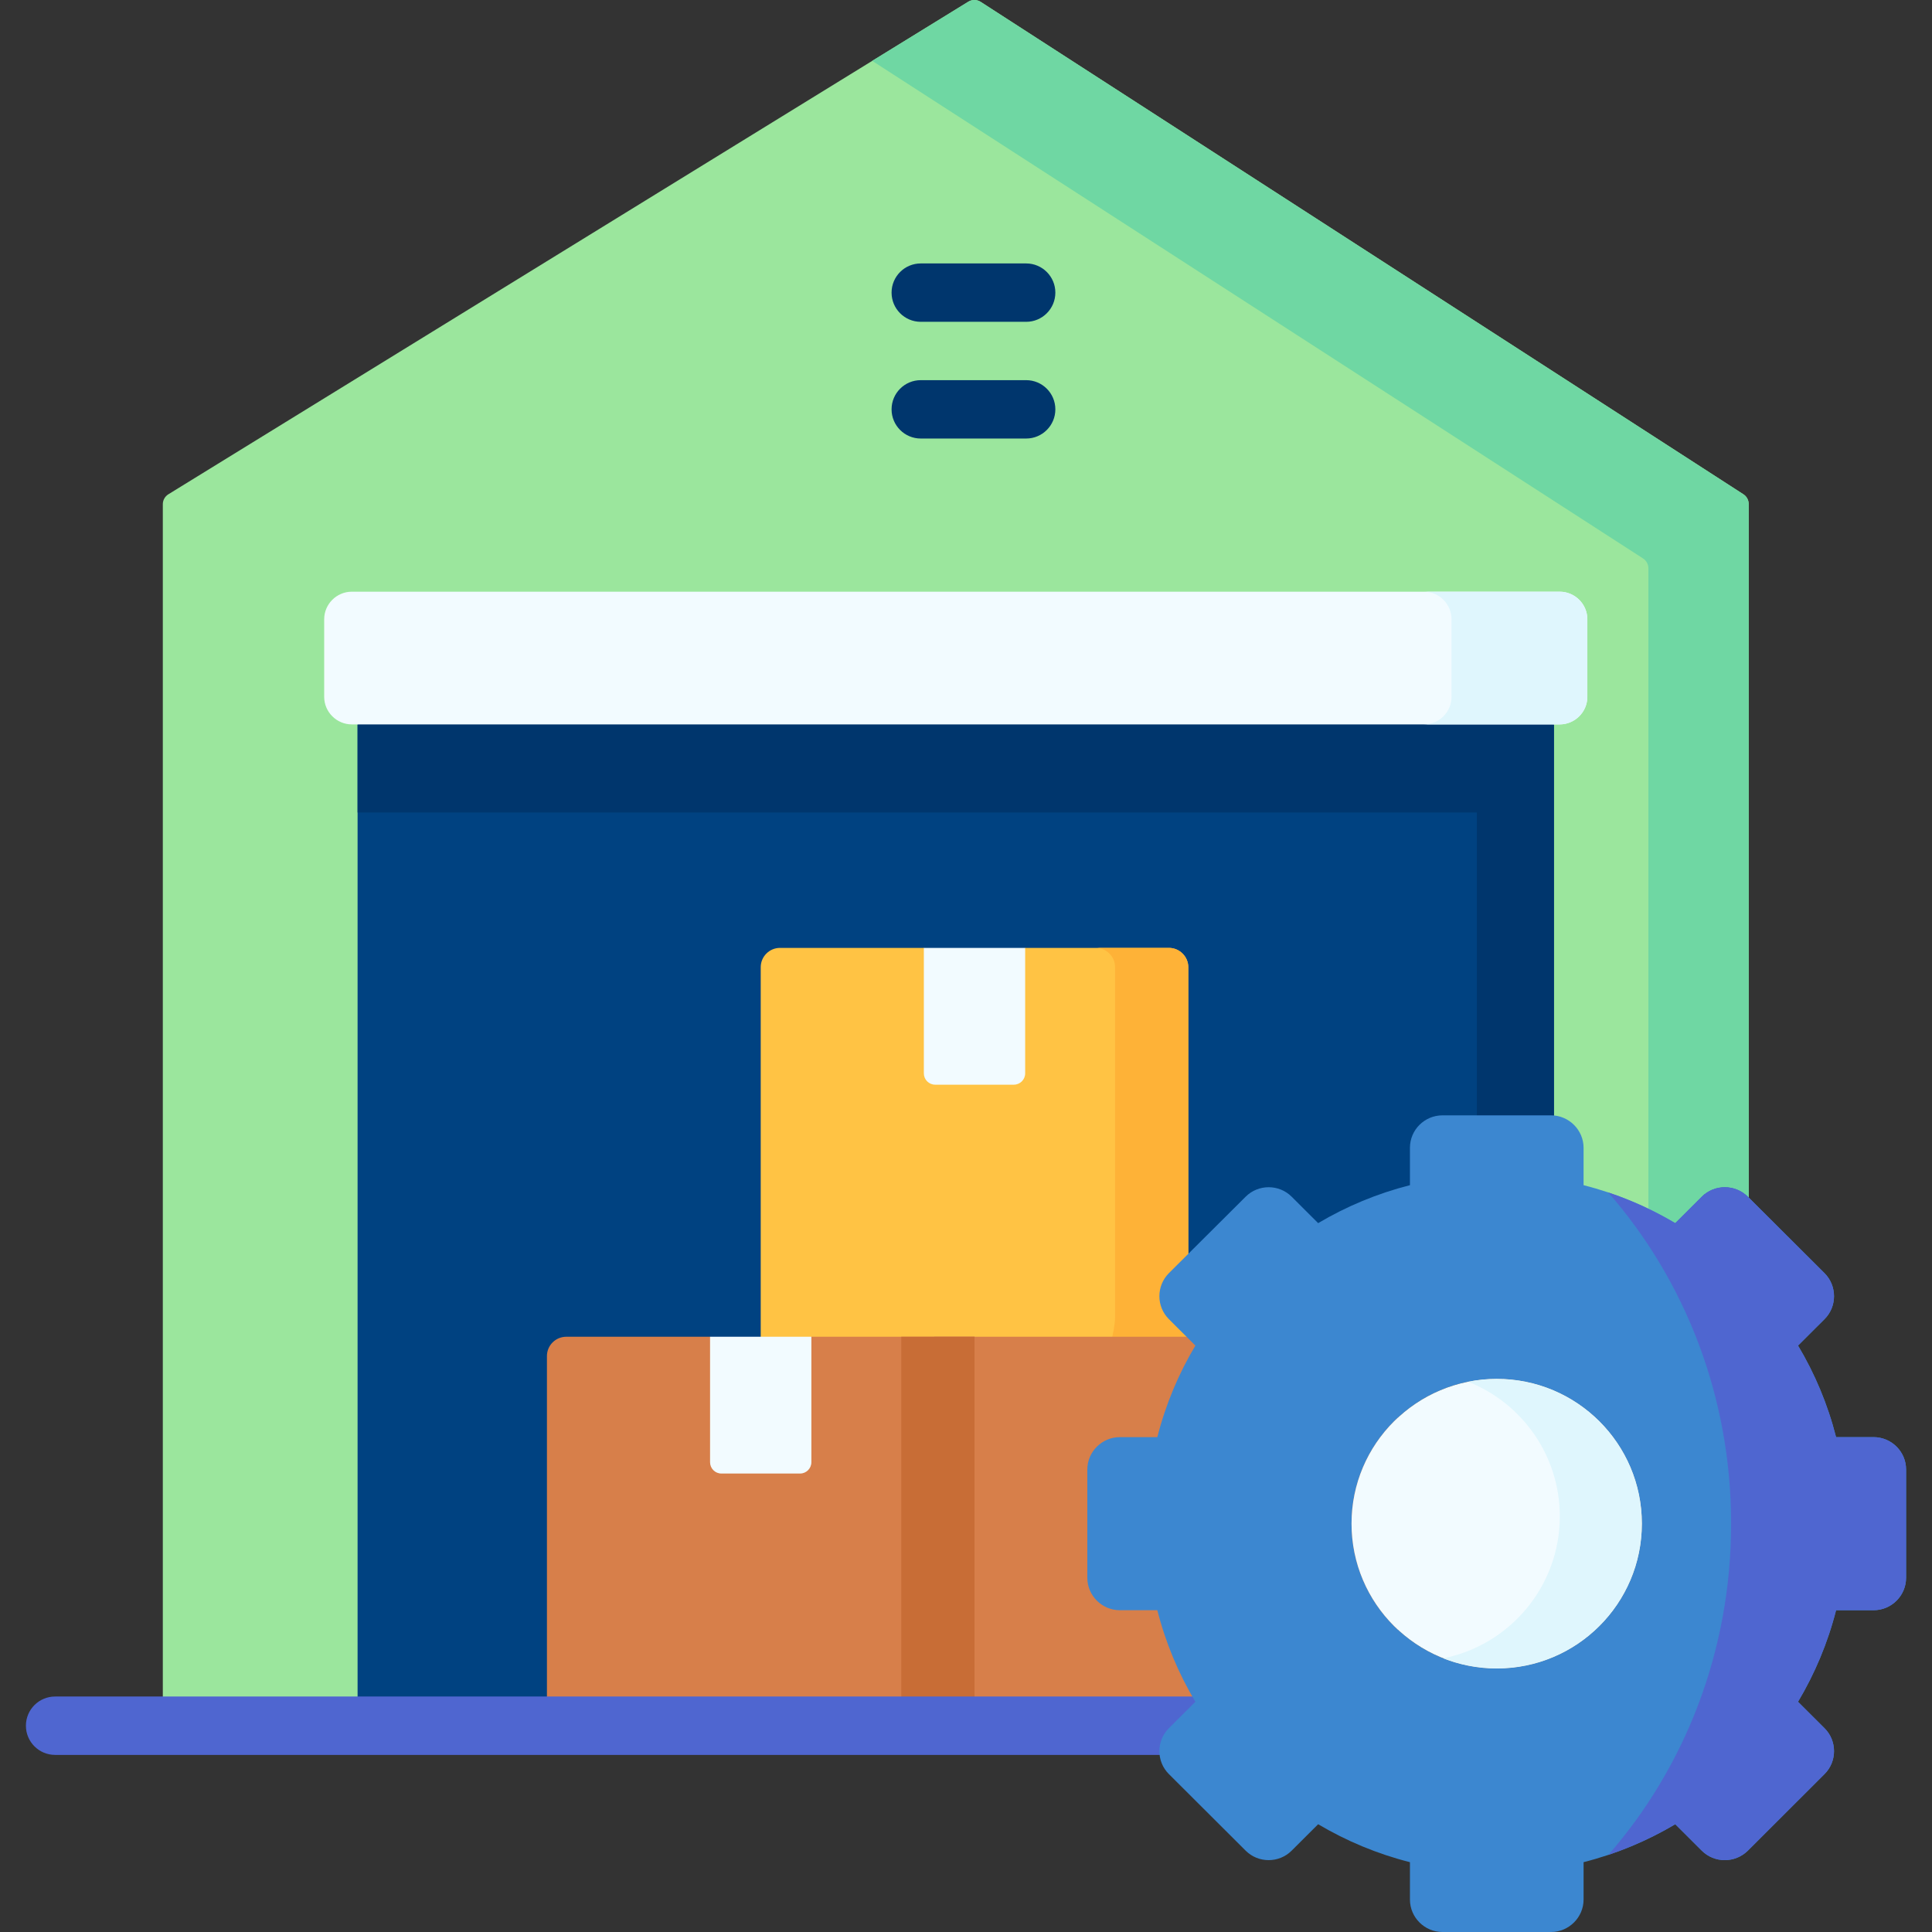
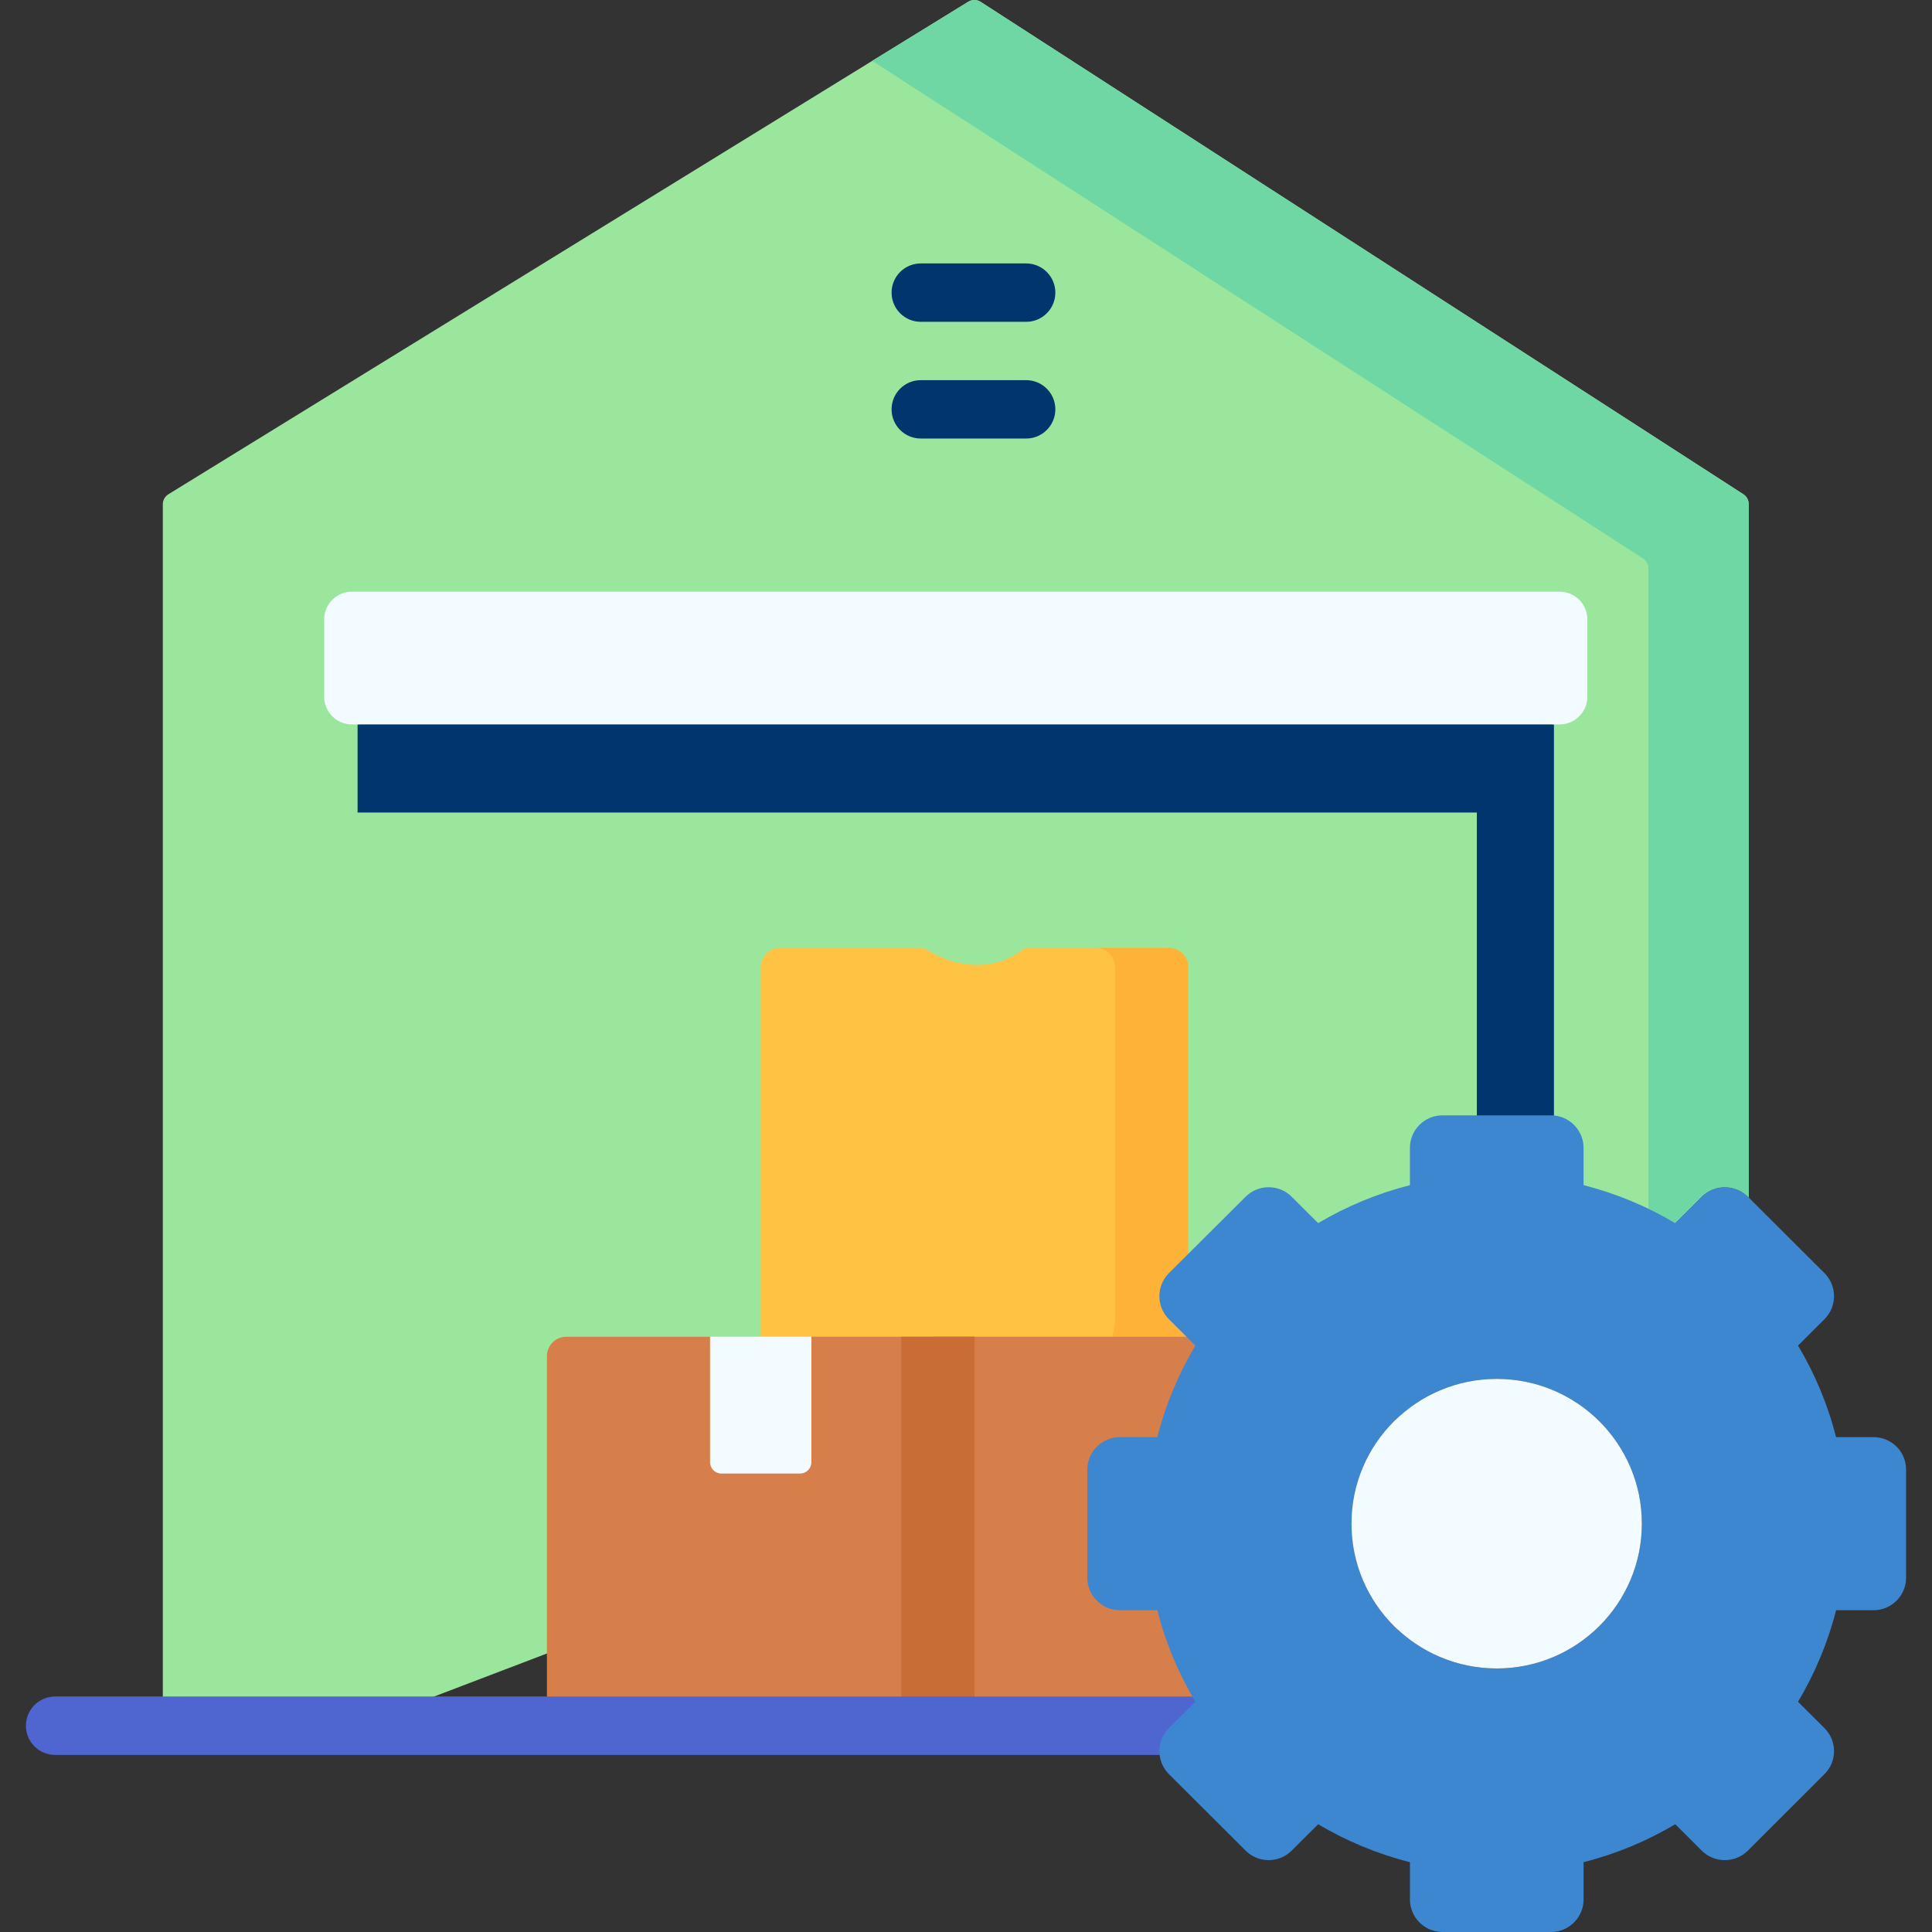
<svg xmlns="http://www.w3.org/2000/svg" id="Capa_1" enable-background="new 0 0 512 512" height="512" viewBox="0 0 512 512" width="512">
  <rect x="0" y="0" width="512" height="512" fill="#333333" stroke="none" />
  <g>
    <g>
      <path clip-rule="evenodd" d="m443.963 324.141 7.034-7.016c3.341-3.333 8.822-3.333 12.193 0l.234.263v-183.806c0-1.051-.533-2.029-1.416-2.599l-202.114-130.488c-1.001-.647-2.285-.66-3.3-.035l-211.973 130.53c-.915.563-1.472 1.56-1.472 2.635v323.707h51.615z" fill="#9be69d" fill-rule="evenodd" />
    </g>
    <g>
-       <path clip-rule="evenodd" d="m411.81 191.973-153.833-14.635-163.213 14.635v265.359h55.308l261.738-161.724z" fill="#004281" fill-rule="evenodd" />
-     </g>
+       </g>
    <g>
      <path clip-rule="evenodd" d="m309.782 364.572c2.579-1.14 5.129-2.28 5.129-5.087v-103.167c0-2.806-2.315-5.116-5.129-5.116-18.446 0-29.646 0-38.103 0-5.841 4.801-15.674 7.135-26.848 0-8.461 0-19.669 0-38.132 0-2.814 0-5.1 2.31-5.1 5.116v103.168c0 2.777 2.257 5.058 5.071 5.087l51.586 22.832z" fill="#ffc344" fill-rule="evenodd" />
    </g>
    <g>
      <path clip-rule="evenodd" d="m309.782 251.202h-19.374c2.814 0 5.1 2.31 5.1 5.116v92.848c0 2.806-2.11 13.594-4.924 13.594l19.403 12.353c2.579-1.111 4.924-2.514 4.924-5.321v-113.474c0-2.807-2.315-5.116-5.129-5.116z" fill="#feb237" fill-rule="evenodd" />
    </g>
    <g>
-       <path clip-rule="evenodd" d="m271.679 251.202h-26.848v33.25c0 1.657 1.343 3 3 3h20.848c1.657 0 3-1.343 3-3z" fill="#f2fbff" fill-rule="evenodd" />
-     </g>
+       </g>
    <g>
      <path clip-rule="evenodd" d="m231.144 16.129 204.281 131.868c.883.57 1.416 1.549 1.416 2.599v169.715c2.433 1.199 4.807 2.456 7.122 3.83l7.034-7.016c3.341-3.333 8.822-3.333 12.193 0l.234.263v-183.806c0-1.051-.533-2.029-1.416-2.599l-202.114-130.488c-1.001-.647-2.285-.66-3.3-.035z" fill="#6fd7a3" fill-rule="evenodd" />
    </g>
    <g>
      <path clip-rule="evenodd" d="m94.764 215.331h296.617v90.568h19.667c.264 0 .498 0 .762.029v-113.955l-153.833-14.635-163.213 14.635z" fill="#00366d" fill-rule="evenodd" />
    </g>
    <g>
      <path clip-rule="evenodd" d="m258.255 452.216v-97.964c-21.52 0-33.982 0-43.232 0-6.143 6.501-15.393 9.001-26.848 0-8.496 0-19.713 0-38.103 0-2.843 0-5.129 2.309-5.129 5.116v92.848c0 2.806 2.286 5.116 5.129 5.116h103.054c2.814 0 5.129-2.31 5.129-5.116z" fill="#d77f4a" fill-rule="evenodd" />
    </g>
    <g>
      <path clip-rule="evenodd" d="m247.587 354.252v97.525c0 3.04 2.491 5.555 5.54 5.555h111.817c3.048 0 5.54-2.514 5.54-5.555v-91.971c0-3.04-2.491-5.554-5.54-5.554h-61.463z" fill="#d77f4a" fill-rule="evenodd" />
    </g>
    <g>
      <path d="m271.943 116.215h-27.932c-4.272 0-7.735-3.463-7.735-7.735s3.463-7.735 7.735-7.735h27.932c4.272 0 7.735 3.463 7.735 7.735s-3.463 7.735-7.735 7.735z" fill="#00366d" />
    </g>
    <g>
      <path d="m271.943 85.285h-27.932c-4.272 0-7.735-3.463-7.735-7.735s3.463-7.735 7.735-7.735h27.932c4.272 0 7.735 3.463 7.735 7.735s-3.463 7.735-7.735 7.735z" fill="#00366d" />
    </g>
    <g>
      <path clip-rule="evenodd" d="m206.67 354.252h-18.495v33.25c0 1.657 1.343 3 3 3h20.848c1.657 0 3-1.343 3-3v-33.25h-8.324z" fill="#f2fbff" fill-rule="evenodd" />
    </g>
    <g>
      <path clip-rule="evenodd" d="m258.255 452.216v-97.964h-19.403v97.964c0 2.806-2.286 5.116-5.1 5.116h19.374c2.814 0 5.129-2.31 5.129-5.116z" fill="#c86d36" fill-rule="evenodd" />
    </g>
    <g>
      <path clip-rule="evenodd" d="m413.334 156.804h-320.094c-4.015 0-7.327 3.274-7.327 7.309v20.552c0 4.034 3.312 7.309 7.327 7.309h1.524 317.046 1.524c4.015 0 7.328-3.274 7.328-7.309v-20.552c0-4.035-3.312-7.309-7.328-7.309z" fill="#f2fbff" fill-rule="evenodd" />
    </g>
    <g>
-       <path clip-rule="evenodd" d="m377.342 156.804c4.045 0 7.327 3.274 7.327 7.309v20.552c0 4.034-3.283 7.309-7.327 7.309h34.469 1.524c4.015 0 7.328-3.274 7.328-7.309v-20.552c0-4.034-3.312-7.309-7.328-7.309z" fill="#dff6fd" fill-rule="evenodd" />
-     </g>
+       </g>
    <g>
      <path d="m340.018 465.067h-325.416c-4.272 0-7.735-3.463-7.735-7.735s3.463-7.735 7.735-7.735h325.417c4.272 0 7.735 3.463 7.735 7.735-.001 4.272-3.464 7.735-7.736 7.735z" fill="#4f66d0" />
    </g>
    <g>
      <path clip-rule="evenodd" d="m396.657 442.159c-21.25 0-38.484-17.19-38.484-38.384 0-21.166 17.234-38.355 38.484-38.355s38.455 17.19 38.455 38.355c0 21.195-17.205 38.384-38.455 38.384zm47.306-118.018c-7.474-4.444-15.651-7.864-24.298-10.057v-9.91c0-4.707-3.898-8.595-8.617-8.595h-28.782c-4.748 0-8.617 3.859-8.617 8.595v9.91c-8.646 2.193-16.824 5.613-24.327 10.057l-7.034-7.016c-3.341-3.333-8.822-3.333-12.164 0l-20.37 20.289c-3.341 3.362-3.341 8.829 0 12.161l7.034 7.016c-4.455 7.455-7.884 15.611-10.083 24.264h-9.936c-4.719 0-8.617 3.859-8.617 8.566v28.708c0 4.736 3.898 8.595 8.617 8.595h9.936c2.198 8.653 5.628 16.81 10.083 24.264l-7.034 7.016c-3.341 3.333-3.341 8.8 0 12.132l20.37 20.318c3.341 3.333 8.822 3.333 12.164 0l7.034-7.016c7.503 4.444 15.652 7.864 24.327 10.057v9.91c0 4.707 3.869 8.595 8.617 8.595h28.782c4.719 0 8.617-3.888 8.617-8.595v-9.91c8.646-2.193 16.824-5.613 24.298-10.057l7.034 7.016c3.341 3.333 8.822 3.333 12.193 0l20.341-20.318c3.341-3.333 3.341-8.8 0-12.132l-7.034-7.016c4.455-7.484 7.884-15.611 10.083-24.264h9.936c4.748 0 8.617-3.859 8.617-8.595v-28.708c0-4.707-3.869-8.566-8.617-8.566h-9.936c-2.198-8.653-5.628-16.81-10.083-24.264l7.034-7.016c3.341-3.333 3.341-8.8 0-12.161l-20.341-20.289c-3.371-3.333-8.852-3.333-12.193 0z" fill="#3c87d0" fill-rule="evenodd" />
    </g>
    <g>
      <path clip-rule="evenodd" d="m358.173 403.775c0 21.195 17.234 38.384 38.484 38.384s38.455-17.19 38.455-38.384c0-21.166-17.205-38.355-38.455-38.355s-38.484 17.189-38.484 38.355z" fill="#f2fbff" fill-rule="evenodd" />
    </g>
    <g>
-       <path clip-rule="evenodd" d="m413.364 401.845c0 18.593-13.277 34.116-30.893 37.624 4.397 1.725 9.174 2.69 14.186 2.69 21.25 0 38.455-17.19 38.455-38.384 0-21.166-17.205-38.355-38.455-38.355-2.609 0-5.129.263-7.591.76 14.215 5.613 24.298 19.47 24.298 35.665z" fill="#dff6fd" fill-rule="evenodd" />
-     </g>
+       </g>
    <g>
-       <path clip-rule="evenodd" d="m426.201 316.014c20.253 23.154 32.563 53.966 32.563 87.761 0 33.824-12.31 64.637-32.534 87.79 6.214-2.105 12.164-4.824 17.733-8.127l7.034 7.016c3.341 3.333 8.822 3.333 12.193 0l20.341-20.318c3.341-3.333 3.341-8.8 0-12.132l-7.034-7.016c4.455-7.484 7.884-15.611 10.083-24.264h9.936c4.748 0 8.617-3.859 8.617-8.595v-28.708c0-4.707-3.869-8.566-8.617-8.566h-9.936c-2.198-8.653-5.628-16.81-10.083-24.264l7.034-7.016c3.341-3.333 3.341-8.8 0-12.161l-20.341-20.289c-3.371-3.333-8.852-3.333-12.193 0l-7.034 7.016c-5.569-3.304-11.519-6.052-17.762-8.127z" fill="#4f66d0" fill-rule="evenodd" />
-     </g>
+       </g>
  </g>
</svg>